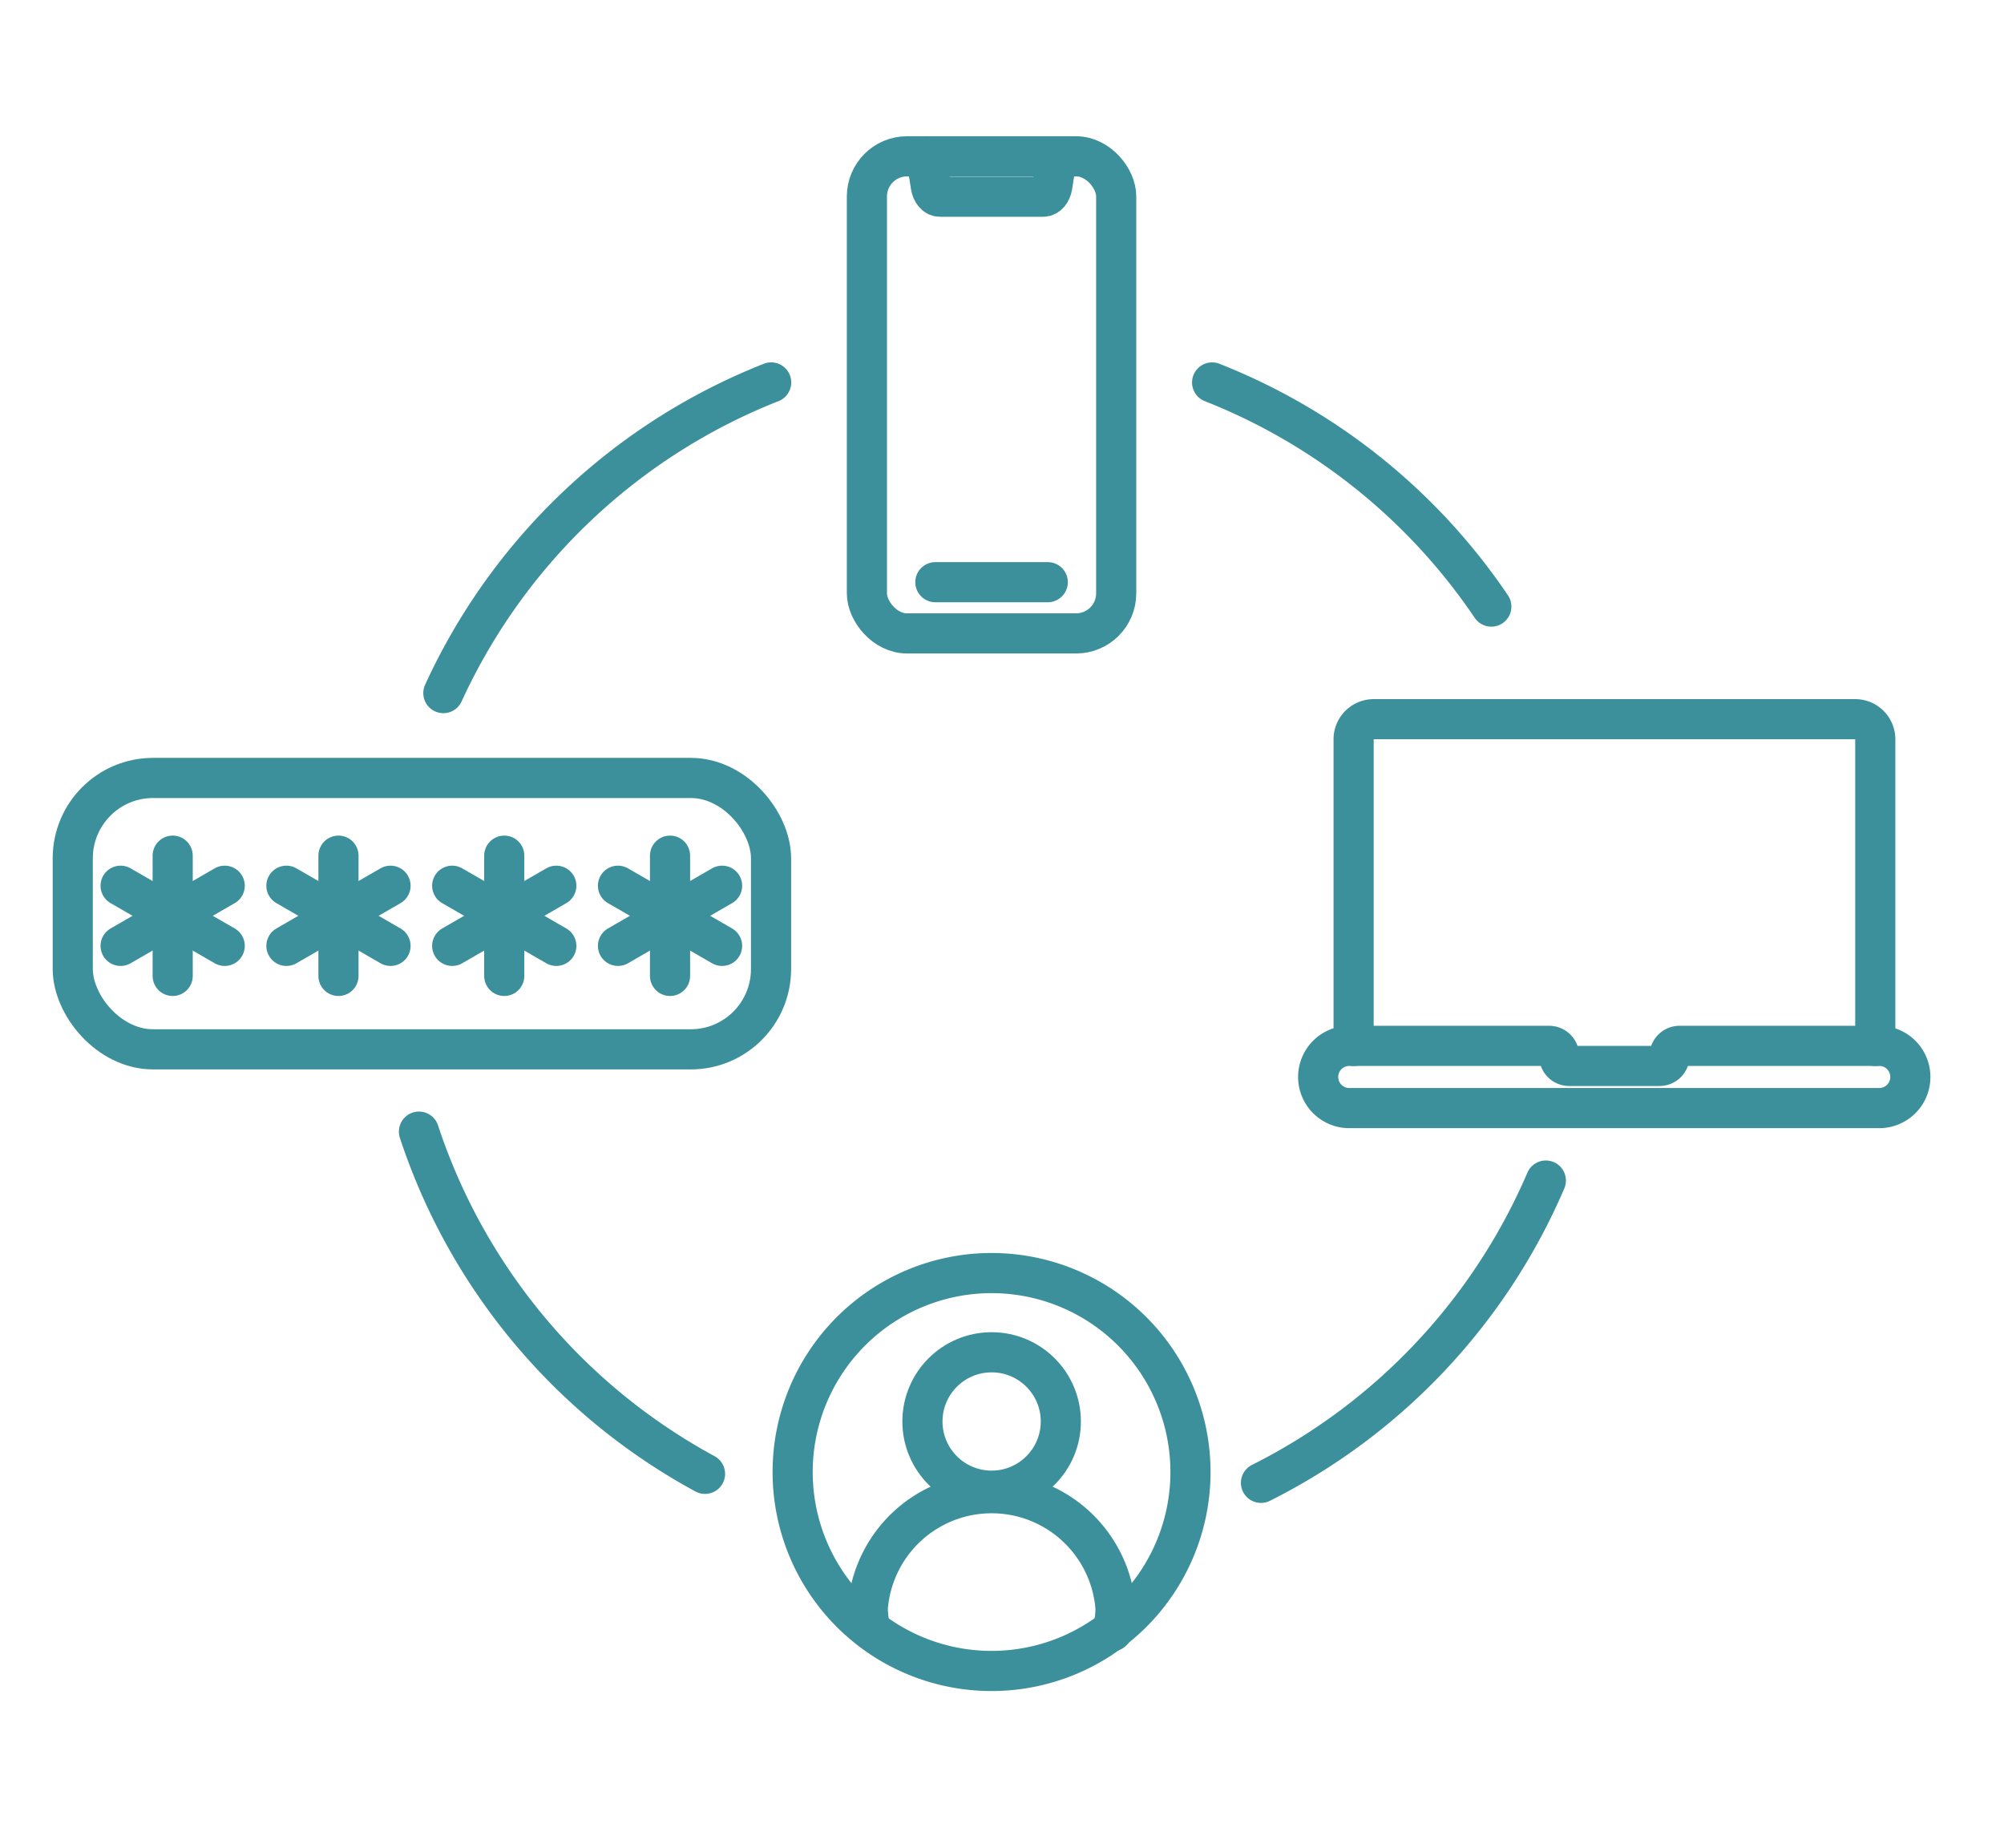
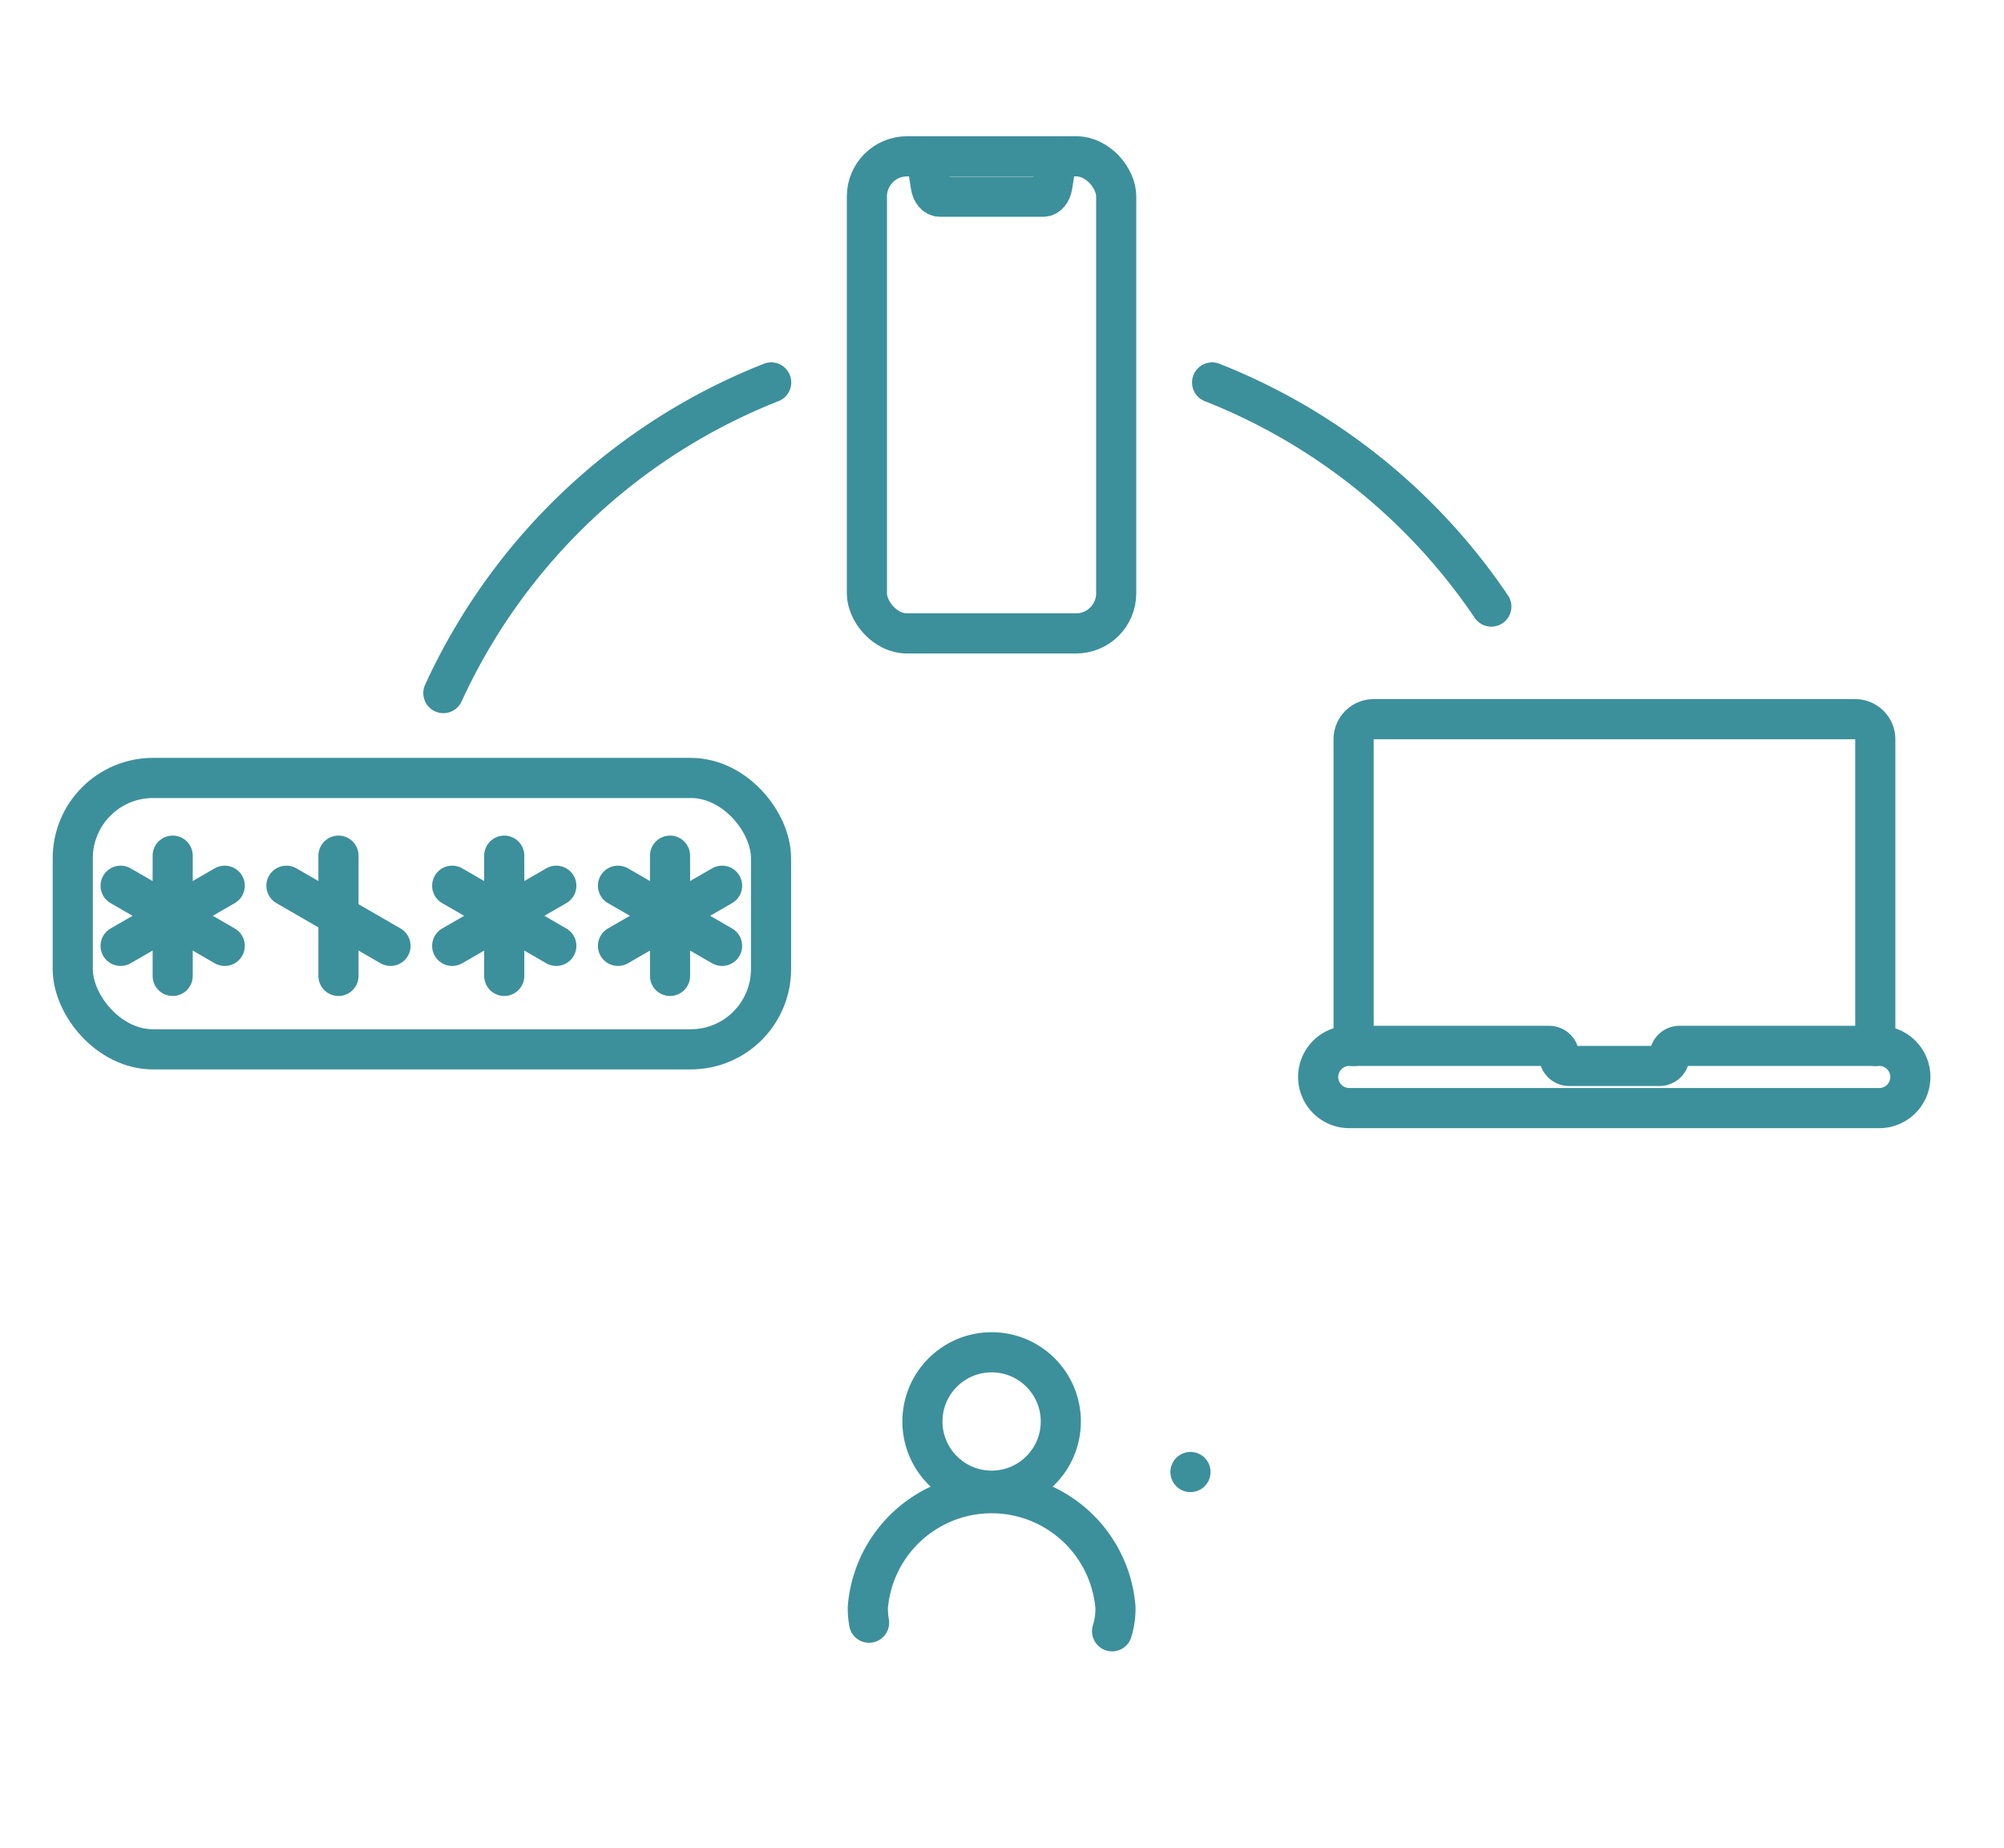
<svg xmlns="http://www.w3.org/2000/svg" width="99.86" height="92.08" viewBox="0 0 99.86 92.08">
  <defs>
    <clipPath id="clip-path">
      <rect id="Rectangle_546" data-name="Rectangle 546" width="99.86" height="92.08" fill="none" stroke="#3c909b" stroke-width="2" />
    </clipPath>
  </defs>
  <g id="Group_877" data-name="Group 877" transform="translate(3 7)">
    <g id="Group_876" data-name="Group 876" transform="translate(-3 -7)" clip-path="url(#clip-path)">
      <rect id="Rectangle_544" data-name="Rectangle 544" width="12.423" height="23.77" rx="2" transform="translate(43.198 7.788)" fill="none" stroke="#3c909b" stroke-linecap="round" stroke-linejoin="round" stroke-width="2" />
      <path id="Path_1096" data-name="Path 1096" d="M149.1,1.751l.234,1.482c.05.31.235.53.45.53h5.153c.215,0,.4-.22.45-.53l.234-1.482" transform="translate(-102.951 6.037)" fill="none" stroke="#3c909b" stroke-linecap="round" stroke-linejoin="round" stroke-width="2" />
-       <line id="Line_315" data-name="Line 315" x1="5.601" transform="translate(46.609 29.006)" fill="none" stroke="#3c909b" stroke-linecap="round" stroke-linejoin="round" stroke-width="2" />
-       <path id="Path_1097" data-name="Path 1097" d="M145.875,204.46a9.912,9.912,0,1,1-9.912-9.912A9.912,9.912,0,0,1,145.875,204.46Z" transform="translate(-86.553 -131.121)" fill="none" stroke="#3c909b" stroke-linecap="round" stroke-linejoin="round" stroke-width="2" />
+       <path id="Path_1097" data-name="Path 1097" d="M145.875,204.46A9.912,9.912,0,0,1,145.875,204.46Z" transform="translate(-86.553 -131.121)" fill="none" stroke="#3c909b" stroke-linecap="round" stroke-linejoin="round" stroke-width="2" />
      <circle id="Ellipse_33" data-name="Ellipse 33" cx="3.448" cy="3.448" r="3.448" transform="translate(45.965 67.373)" fill="none" stroke="#3c909b" stroke-linecap="round" stroke-linejoin="round" stroke-width="2" />
      <path id="Path_1098" data-name="Path 1098" d="M139.094,239.011a4.332,4.332,0,0,1-.062-.758,6.19,6.19,0,0,1,12.34,0,3.818,3.818,0,0,1-.168,1.186" transform="translate(-95.788 -158.166)" fill="none" stroke="#3c909b" stroke-linecap="round" stroke-linejoin="round" stroke-width="2" />
      <path id="Path_1099" data-name="Path 1099" d="M222.9,115.206V99.923a1,1,0,0,1,.995-.995h24a1,1,0,0,1,1,.995v15.283" transform="translate(-155.449 -63.096)" fill="none" stroke="#3c909b" stroke-linecap="round" stroke-linejoin="round" stroke-width="2" />
      <path id="Path_1100" data-name="Path 1100" d="M246.309,156.884h0a1.548,1.548,0,0,1-1.548,1.548h-26.41a1.548,1.548,0,0,1,0-3.1h9.959a.5.5,0,0,1,.5.5.5.5,0,0,0,.5.5h4.5a.5.5,0,0,0,.5-.5.5.5,0,0,1,.5-.5h9.959A1.548,1.548,0,0,1,246.309,156.884Z" transform="translate(-151.116 -103.225)" fill="none" stroke="#3c909b" stroke-linecap="round" stroke-linejoin="round" stroke-width="2" />
      <rect id="Rectangle_545" data-name="Rectangle 545" width="34.795" height="13.521" rx="4" transform="translate(3.626 38.759)" fill="none" stroke="#3c909b" stroke-linecap="round" stroke-linejoin="round" stroke-width="2" />
      <line id="Line_316" data-name="Line 316" x2="5.188" y2="2.996" transform="translate(14.272 44.129)" fill="none" stroke="#3c909b" stroke-linecap="round" stroke-linejoin="round" stroke-width="2" />
-       <line id="Line_317" data-name="Line 317" y1="2.996" x2="5.188" transform="translate(14.272 44.129)" fill="none" stroke="#3c909b" stroke-linecap="round" stroke-linejoin="round" stroke-width="2" />
      <line id="Line_318" data-name="Line 318" y2="5.991" transform="translate(16.866 42.631)" fill="none" stroke="#3c909b" stroke-linecap="round" stroke-linejoin="round" stroke-width="2" />
      <line id="Line_319" data-name="Line 319" x2="5.188" y2="2.996" transform="translate(6.01 44.129)" fill="none" stroke="#3c909b" stroke-linecap="round" stroke-linejoin="round" stroke-width="2" />
      <line id="Line_320" data-name="Line 320" y1="2.996" x2="5.188" transform="translate(6.01 44.129)" fill="none" stroke="#3c909b" stroke-linecap="round" stroke-linejoin="round" stroke-width="2" />
      <line id="Line_321" data-name="Line 321" y2="5.991" transform="translate(8.605 42.631)" fill="none" stroke="#3c909b" stroke-linecap="round" stroke-linejoin="round" stroke-width="2" />
      <line id="Line_322" data-name="Line 322" y2="5.991" transform="translate(25.127 42.631)" fill="none" stroke="#3c909b" stroke-linecap="round" stroke-linejoin="round" stroke-width="2" />
      <line id="Line_323" data-name="Line 323" x2="5.188" y2="2.996" transform="translate(22.533 44.129)" fill="none" stroke="#3c909b" stroke-linecap="round" stroke-linejoin="round" stroke-width="2" />
      <line id="Line_324" data-name="Line 324" y1="2.996" x2="5.188" transform="translate(22.533 44.129)" fill="none" stroke="#3c909b" stroke-linecap="round" stroke-linejoin="round" stroke-width="2" />
      <line id="Line_325" data-name="Line 325" y2="5.991" transform="translate(33.388 42.631)" fill="none" stroke="#3c909b" stroke-linecap="round" stroke-linejoin="round" stroke-width="2" />
      <line id="Line_326" data-name="Line 326" x2="5.188" y2="2.996" transform="translate(30.794 44.129)" fill="none" stroke="#3c909b" stroke-linecap="round" stroke-linejoin="round" stroke-width="2" />
      <line id="Line_327" data-name="Line 327" y1="2.996" x2="5.188" transform="translate(30.794 44.129)" fill="none" stroke="#3c909b" stroke-linecap="round" stroke-linejoin="round" stroke-width="2" />
      <path id="Path_1101" data-name="Path 1101" d="M198.481,40.79a30.127,30.127,0,0,1,13.913,11.166" transform="translate(-138.081 -21.735)" fill="none" stroke="#3c909b" stroke-linecap="round" stroke-linejoin="round" stroke-width="2" />
      <path id="Path_1102" data-name="Path 1102" d="M65.741,56.266A30.134,30.134,0,0,1,82.076,40.789" transform="translate(-43.648 -21.735)" fill="none" stroke="#3c909b" stroke-linecap="round" stroke-linejoin="round" stroke-width="2" />
-       <path id="Path_1103" data-name="Path 1103" d="M75.782,187.18a30.117,30.117,0,0,1-14.254-17.049" transform="translate(-40.651 -113.751)" fill="none" stroke="#3c909b" stroke-linecap="round" stroke-linejoin="round" stroke-width="2" />
-       <path id="Path_1104" data-name="Path 1104" d="M221.115,178.578a30.143,30.143,0,0,1-14.195,15.06" transform="translate(-144.085 -119.76)" fill="none" stroke="#3c909b" stroke-linecap="round" stroke-linejoin="round" stroke-width="2" />
    </g>
  </g>
</svg>